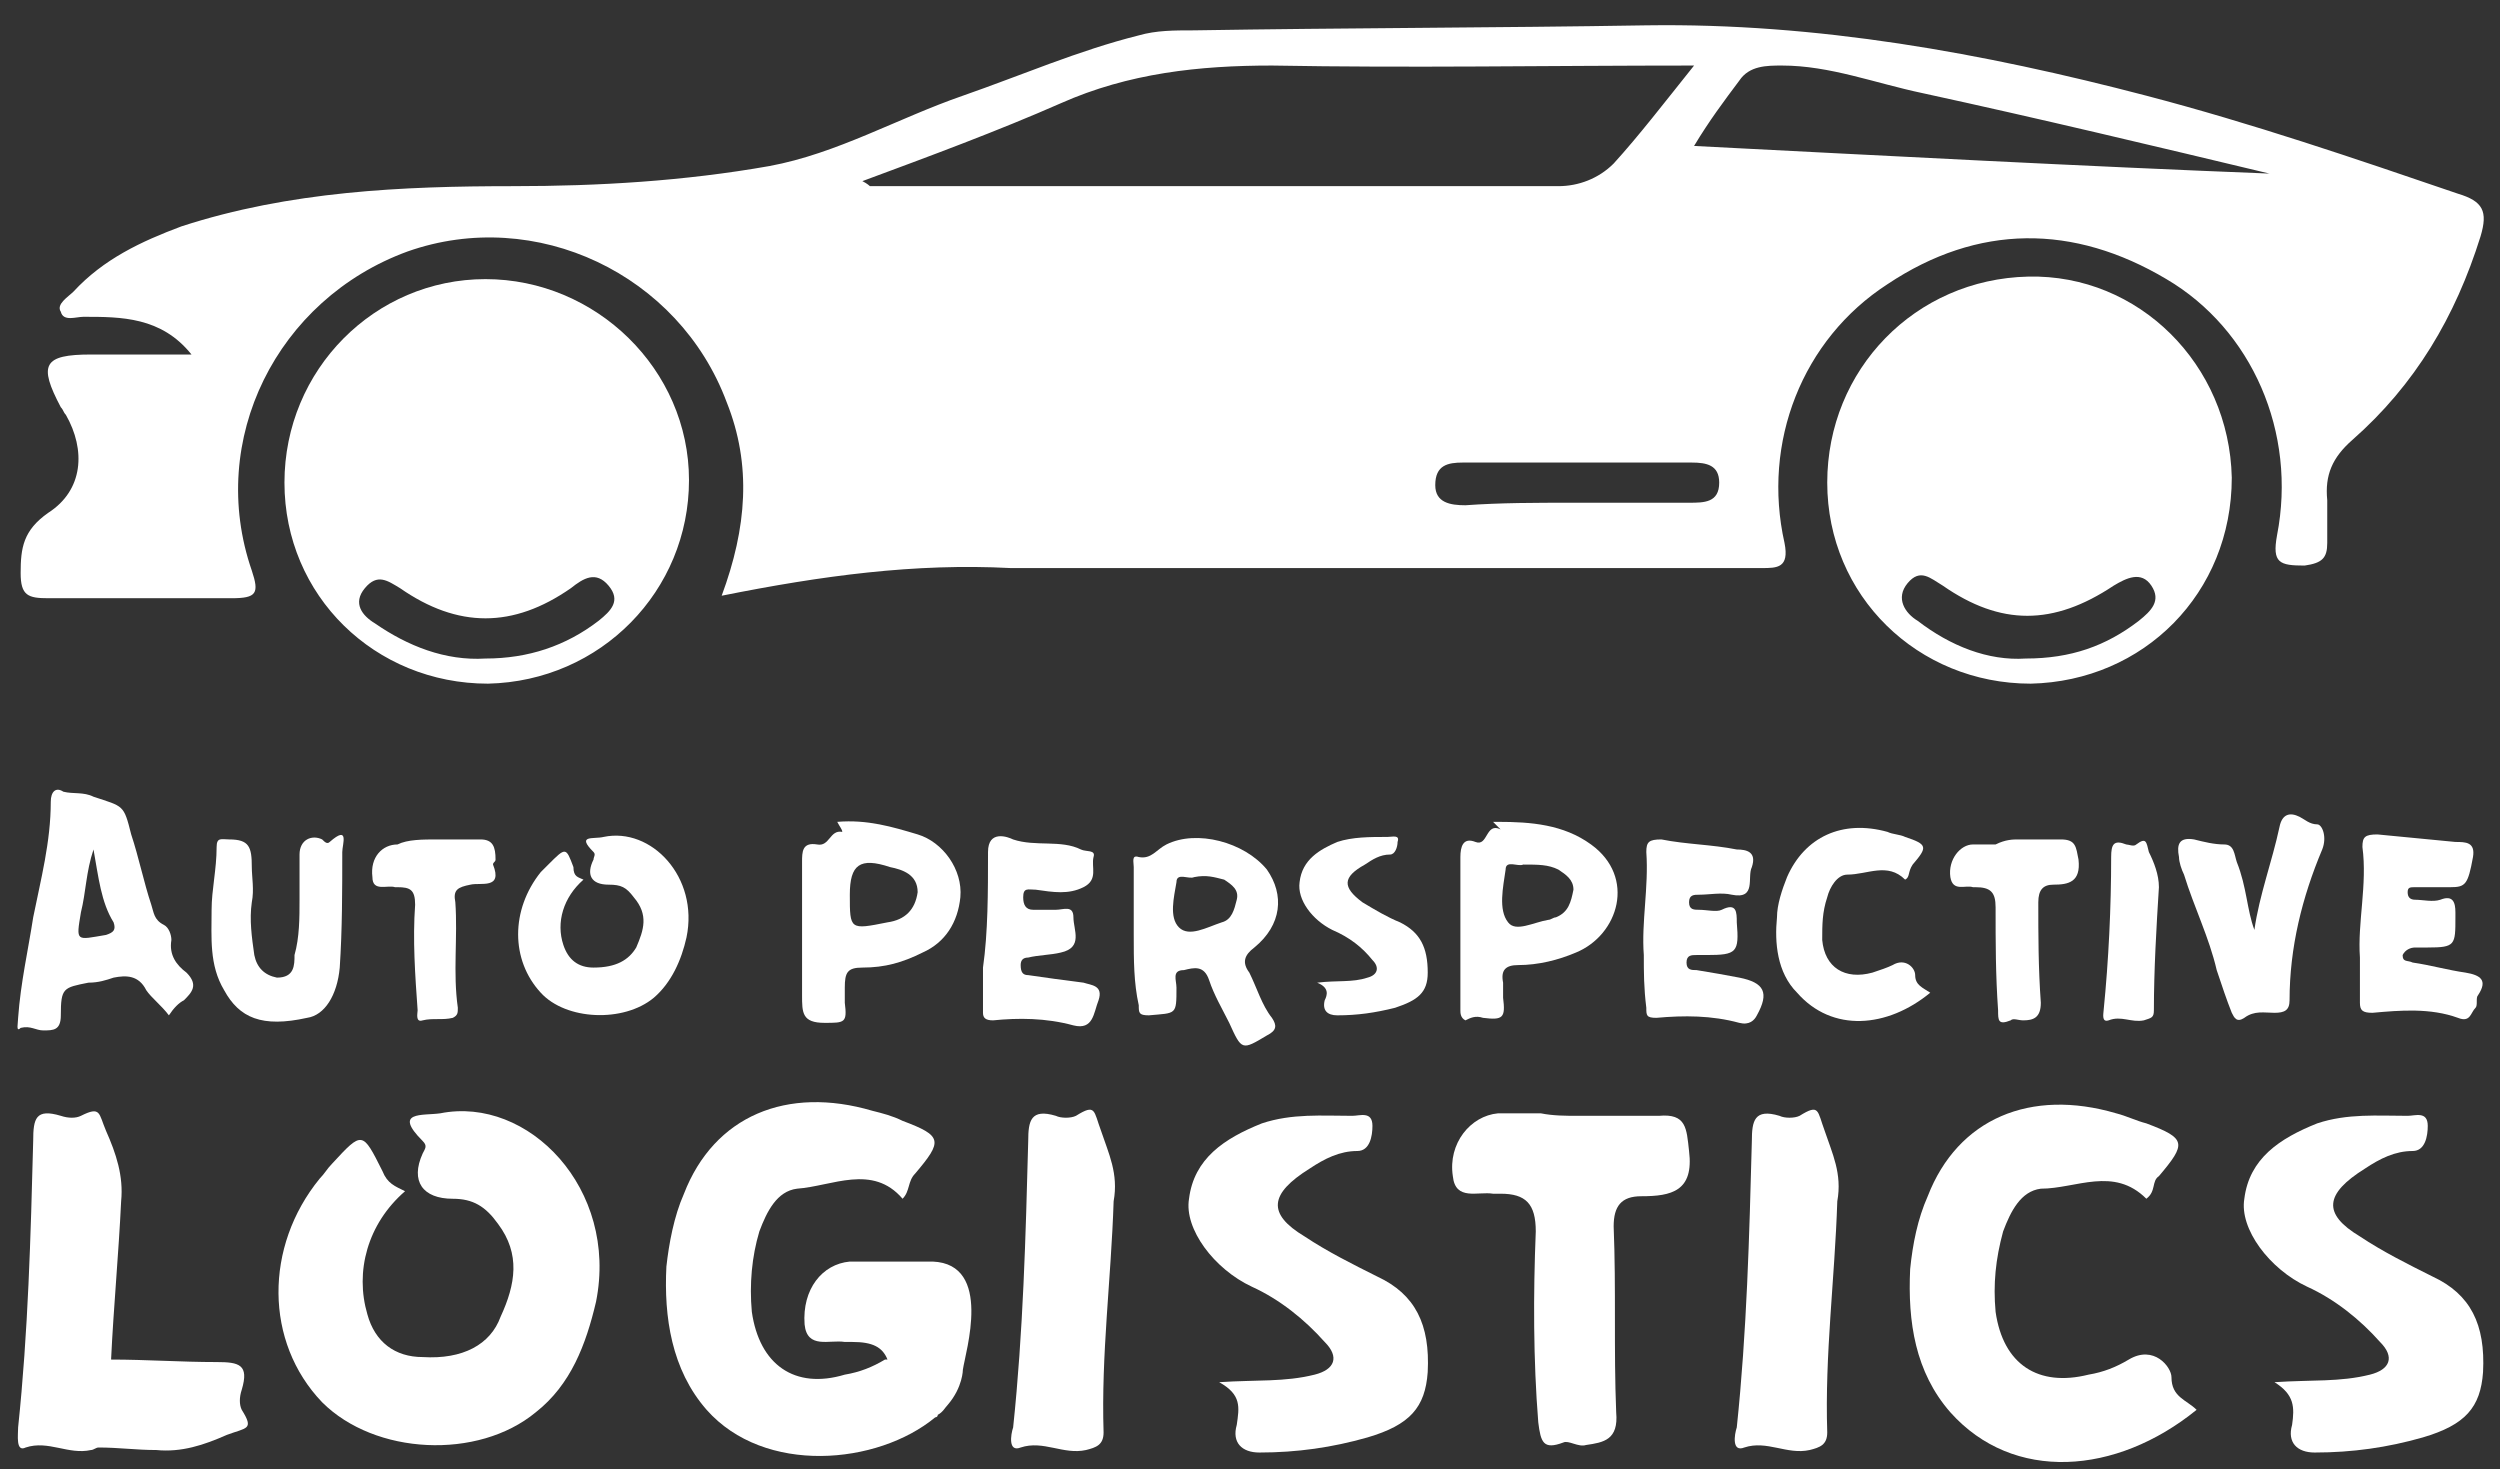
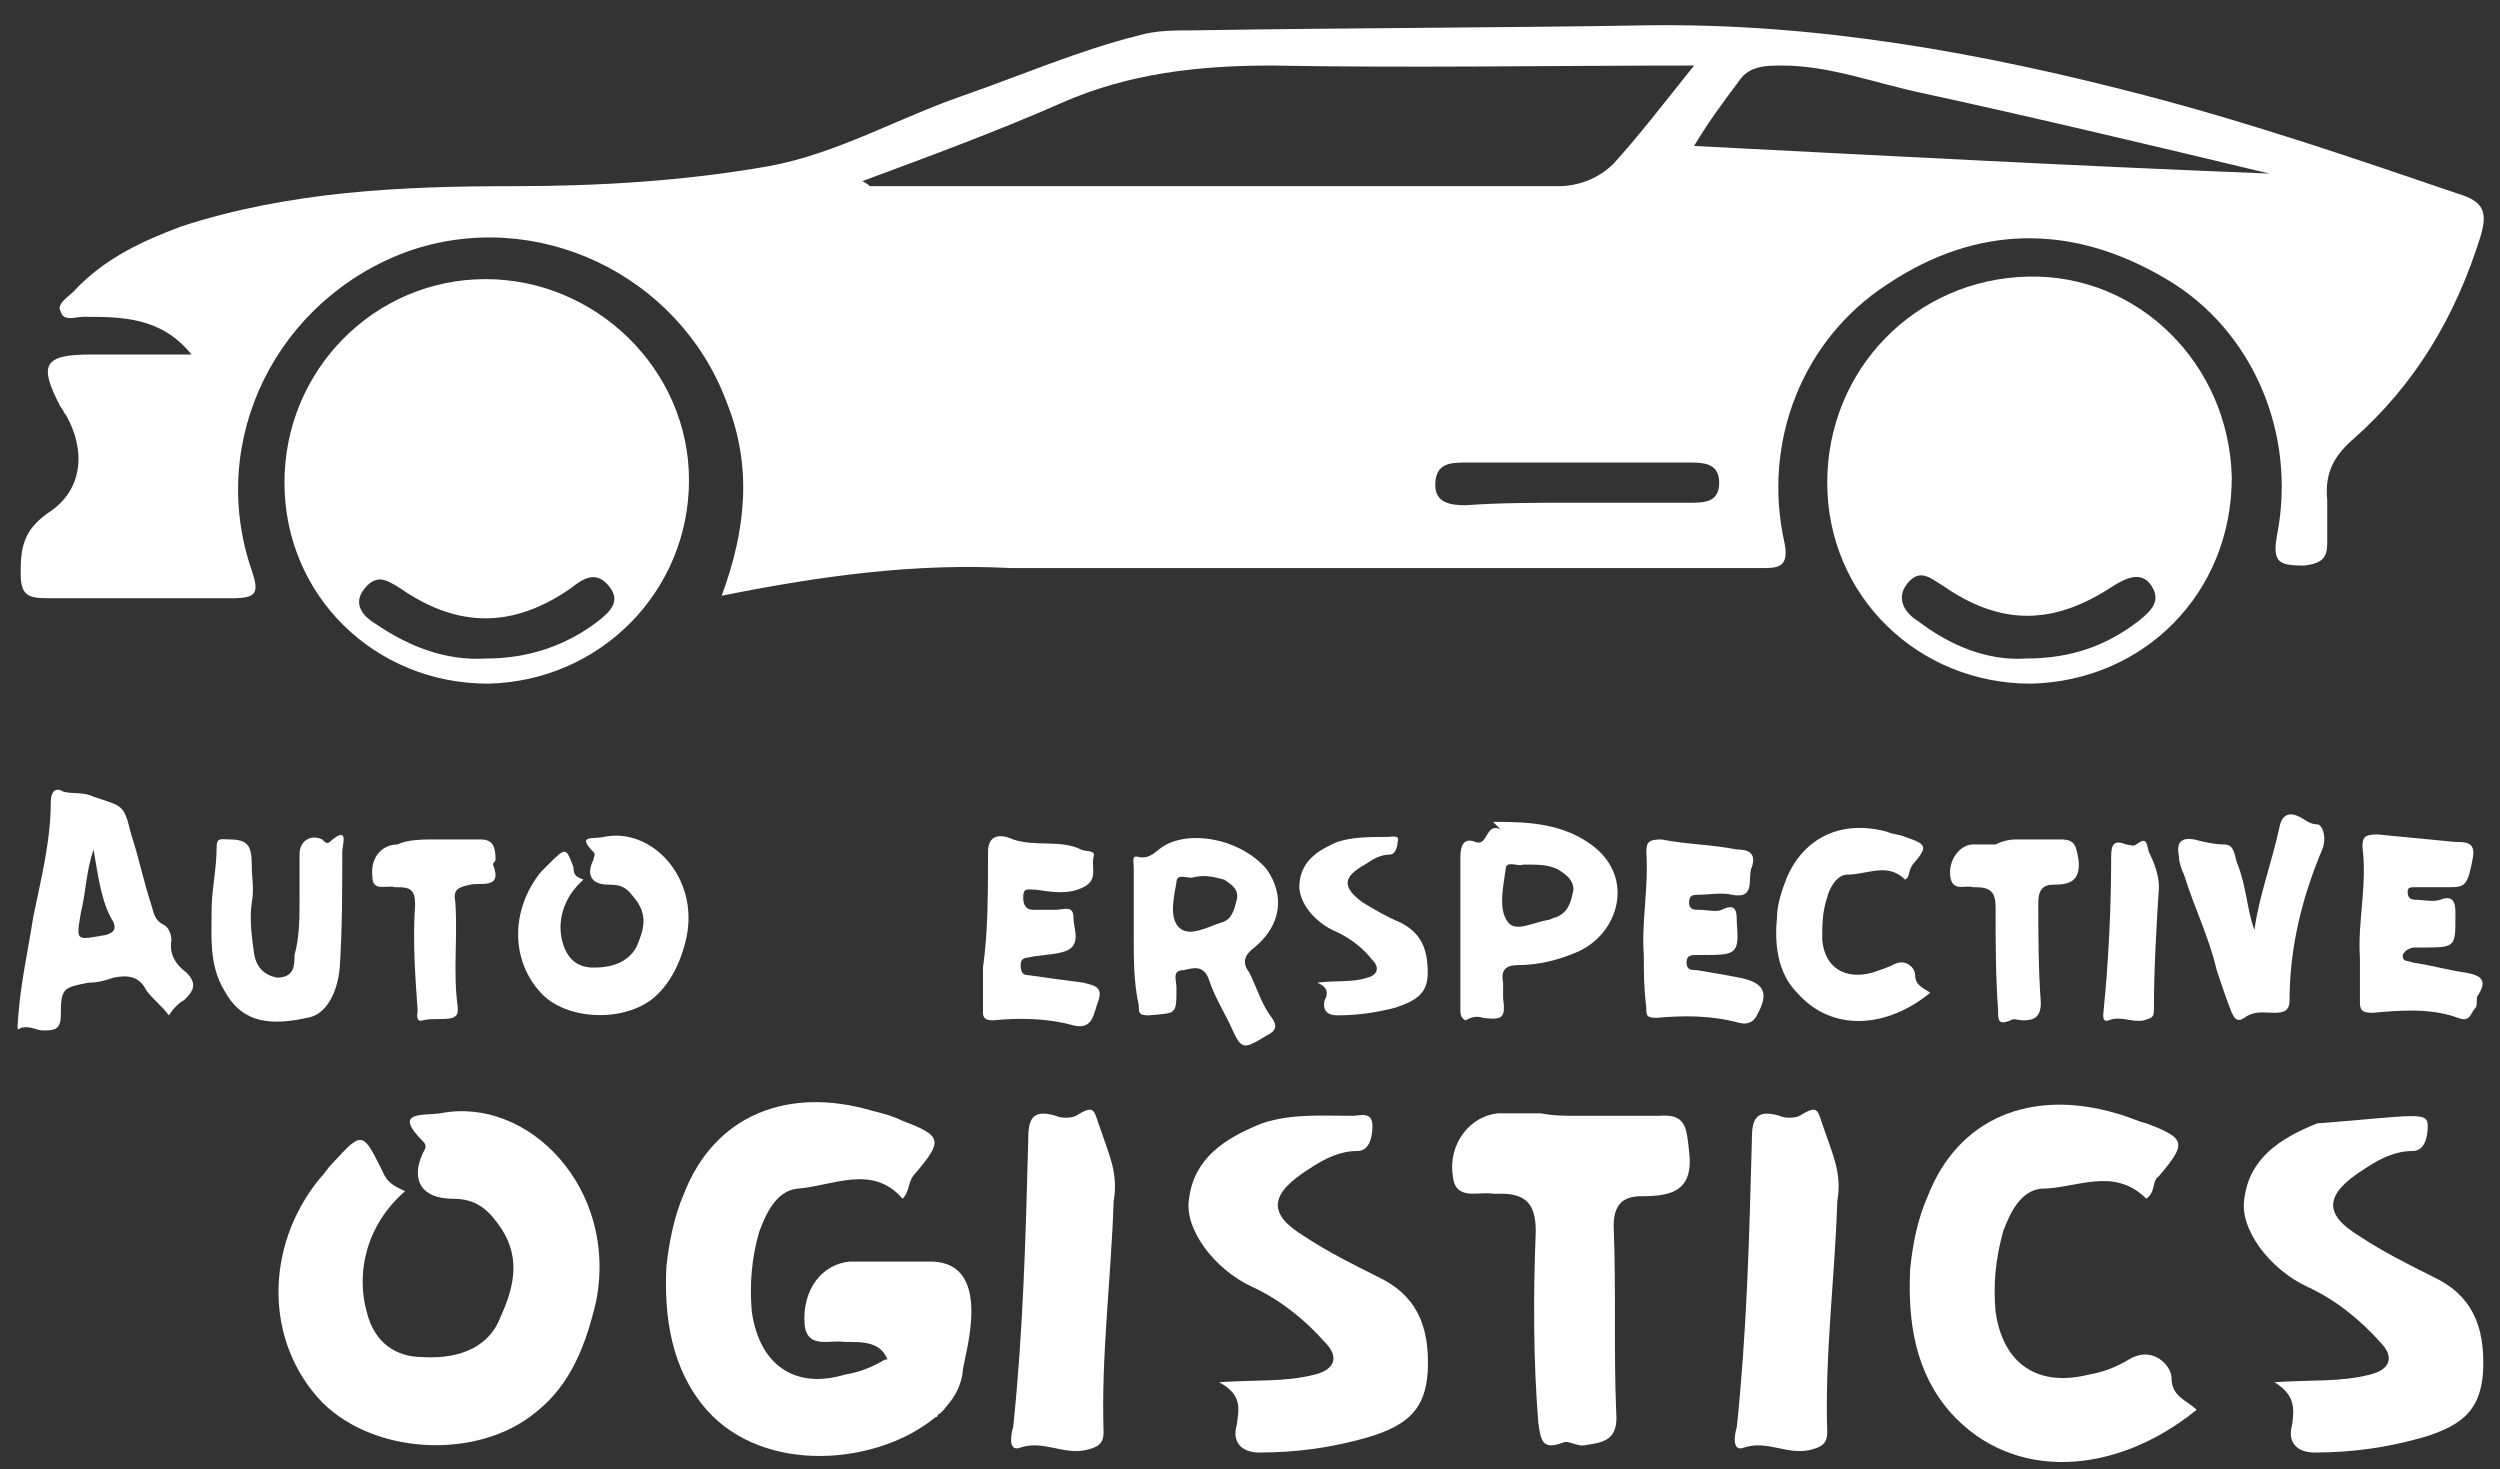
<svg xmlns="http://www.w3.org/2000/svg" width="97" height="57" viewBox="0 0 97 57" fill="none">
  <rect x="0" y="0" width="97" height="57" fill="#333333" stroke="none" />
  <path d="M28.001 23.114C28.976 20.482 29.171 18.044 28.196 15.607C26.343 10.635 20.786 8.003 15.814 9.757C10.745 11.61 8.015 17.069 9.77 22.139C10.062 23.016 9.965 23.211 8.99 23.211C6.65 23.211 4.213 23.211 1.873 23.211C1.093 23.211 0.801 23.114 0.801 22.236C0.801 21.261 0.898 20.579 1.873 19.896C3.238 19.019 3.335 17.459 2.555 16.094C2.458 15.997 2.458 15.899 2.36 15.802C1.483 14.145 1.678 13.755 3.53 13.755C4.798 13.755 6.065 13.755 7.43 13.755C6.26 12.292 4.7 12.292 3.238 12.292C2.945 12.292 2.458 12.487 2.36 12.097C2.165 11.805 2.653 11.512 2.848 11.317C4.018 10.05 5.48 9.367 7.04 8.783C11.232 7.418 15.619 7.223 19.909 7.223C23.224 7.223 26.538 7.028 29.853 6.443C32.485 5.955 34.825 4.59 37.36 3.713C39.602 2.933 41.844 1.958 44.184 1.373C44.867 1.178 45.549 1.178 46.329 1.178C52.178 1.081 58.028 1.081 63.877 0.983C70.507 0.886 76.941 2.056 83.278 3.713C87.373 4.785 91.37 6.15 95.367 7.515C96.342 7.808 96.537 8.198 96.245 9.172C95.27 12.292 93.71 14.925 91.272 17.069C90.493 17.752 90.2 18.434 90.297 19.409C90.297 19.994 90.297 20.579 90.297 21.066C90.297 21.651 90.103 21.846 89.42 21.944C88.445 21.944 88.153 21.846 88.348 20.774C89.128 16.777 87.373 12.78 84.058 10.83C80.451 8.685 76.746 8.685 73.237 11.025C69.922 13.17 68.362 17.167 69.239 21.066C69.434 22.041 68.947 22.041 68.362 22.041C62.415 22.041 56.468 22.041 50.424 22.041C46.719 22.041 42.917 22.041 39.212 22.041C35.507 21.846 31.9 22.334 28.001 23.114ZM65.73 2.543C59.978 2.543 54.713 2.641 49.351 2.543C46.524 2.543 43.794 2.836 41.162 4.005C38.725 5.078 36.092 6.053 33.46 7.028C33.655 7.125 33.753 7.223 33.753 7.223C42.624 7.223 51.496 7.223 60.465 7.223C61.245 7.223 62.025 6.93 62.61 6.345C63.585 5.273 64.56 4.005 65.73 2.543ZM65.73 5.663C73.334 6.053 80.646 6.443 88.055 6.735C83.571 5.663 79.086 4.59 74.601 3.615C72.749 3.226 70.994 2.543 69.142 2.543C68.557 2.543 67.874 2.543 67.485 3.128C66.9 3.908 66.315 4.688 65.73 5.663ZM61.05 19.506C62.513 19.506 64.072 19.506 65.535 19.506C66.12 19.506 66.705 19.506 66.705 18.727C66.705 18.044 66.217 17.947 65.632 17.947C62.708 17.947 59.685 17.947 56.761 17.947C56.176 17.947 55.688 18.044 55.688 18.824C55.688 19.506 56.273 19.604 56.858 19.604C58.223 19.506 59.588 19.506 61.05 19.506Z" fill="white" />
  <path d="M78.793 26.526C74.406 26.526 70.897 23.113 70.897 18.726C70.897 14.339 74.309 10.829 78.696 10.732C82.986 10.634 86.495 14.144 86.593 18.531C86.593 23.016 83.181 26.428 78.793 26.526ZM78.599 25.551C80.353 25.551 81.718 25.063 82.986 24.088C83.473 23.698 83.863 23.308 83.473 22.723C83.083 22.138 82.498 22.431 82.011 22.723C79.671 24.283 77.624 24.283 75.381 22.723C74.894 22.431 74.504 22.041 74.016 22.626C73.529 23.211 73.919 23.796 74.406 24.088C75.674 25.063 77.136 25.648 78.599 25.551Z" fill="white" />
  <path d="M18.934 26.526C14.547 26.526 11.037 23.113 11.037 18.726C11.037 14.339 14.547 10.83 18.836 10.83C23.126 10.83 26.733 14.339 26.733 18.629C26.733 22.919 23.321 26.428 18.934 26.526ZM18.836 25.551C20.494 25.551 21.956 25.063 23.224 24.088C23.711 23.698 24.101 23.308 23.613 22.724C23.126 22.139 22.639 22.431 22.151 22.821C19.909 24.381 17.764 24.381 15.522 22.821C15.034 22.529 14.644 22.236 14.157 22.821C13.669 23.406 14.059 23.893 14.547 24.186C15.814 25.063 17.276 25.648 18.836 25.551Z" fill="white" />
  <path d="M6.553 39.395C6.26 39.005 5.87 38.712 5.675 38.42C5.383 37.835 4.895 37.835 4.408 37.932C4.115 38.03 3.823 38.127 3.433 38.127C2.458 38.322 2.36 38.322 2.36 39.395C2.36 39.98 2.068 39.98 1.678 39.98C1.386 39.98 1.191 39.785 0.801 39.882C0.606 40.077 0.703 39.687 0.703 39.492C0.801 38.127 1.093 36.86 1.288 35.593C1.581 34.13 1.97 32.668 1.97 31.108C1.97 30.718 2.165 30.523 2.458 30.718C2.848 30.816 3.238 30.718 3.628 30.913C4.798 31.303 4.798 31.206 5.09 32.375C5.383 33.253 5.578 34.228 5.87 35.105C5.968 35.398 5.968 35.69 6.358 35.885C6.553 35.983 6.65 36.275 6.65 36.47C6.553 37.055 6.845 37.445 7.235 37.737C7.722 38.225 7.43 38.517 7.138 38.81C6.943 38.907 6.748 39.102 6.553 39.395ZM3.628 32.96C3.335 33.838 3.335 34.618 3.14 35.398C2.945 36.568 2.945 36.47 4.115 36.275C4.408 36.178 4.505 36.08 4.408 35.788C3.92 35.008 3.823 34.033 3.628 32.96Z" fill="white" />
-   <path d="M32.485 31.888C33.655 31.79 34.63 32.083 35.605 32.375C36.58 32.668 37.36 33.74 37.262 34.812C37.165 35.787 36.677 36.567 35.8 36.957C35.02 37.347 34.338 37.542 33.46 37.542C32.875 37.542 32.778 37.737 32.778 38.322C32.778 38.517 32.778 38.712 32.778 38.907C32.875 39.687 32.778 39.687 31.998 39.687C31.12 39.687 31.12 39.297 31.12 38.615C31.12 36.86 31.12 35.203 31.12 33.448C31.12 33.058 31.12 32.668 31.705 32.765C32.193 32.863 32.193 32.18 32.68 32.278C32.68 32.18 32.583 32.083 32.485 31.888ZM32.973 34.715C32.973 36.08 32.973 36.08 34.435 35.787C35.117 35.69 35.508 35.3 35.605 34.617C35.605 33.935 35.02 33.74 34.533 33.643C33.363 33.253 32.973 33.545 32.973 34.715Z" fill="white" />
  <path d="M43.989 36.275C43.989 35.398 43.989 34.52 43.989 33.643C43.989 33.448 43.892 33.155 44.184 33.253C44.672 33.35 44.867 32.96 45.257 32.765C46.426 32.18 48.279 32.668 49.156 33.74C49.839 34.715 49.741 35.885 48.669 36.763C48.279 37.055 48.181 37.347 48.474 37.737C48.766 38.322 48.961 39.005 49.351 39.492C49.546 39.785 49.546 39.98 49.156 40.175C48.181 40.76 48.181 40.76 47.694 39.687C47.401 39.102 47.109 38.615 46.914 38.03C46.719 37.445 46.329 37.542 45.939 37.64C45.452 37.64 45.647 38.03 45.647 38.322C45.647 39.395 45.647 39.297 44.574 39.395C44.184 39.395 44.184 39.297 44.184 39.005C43.989 38.127 43.989 37.25 43.989 36.275ZM46.329 34.033C46.134 34.13 45.647 33.838 45.647 34.228C45.549 34.813 45.354 35.593 45.744 35.983C46.134 36.373 46.816 35.983 47.401 35.788C47.791 35.69 47.889 35.3 47.986 34.91C48.084 34.52 47.791 34.325 47.499 34.13C47.109 34.033 46.816 33.935 46.329 34.033Z" fill="white" />
  <path d="M22.639 34.13C21.859 34.813 21.566 35.788 21.859 36.665C22.054 37.25 22.444 37.542 23.029 37.542C23.906 37.542 24.394 37.25 24.686 36.762C24.979 36.08 25.174 35.495 24.589 34.813C24.296 34.423 24.101 34.325 23.614 34.325C22.931 34.325 22.736 33.935 23.029 33.35C23.029 33.253 23.126 33.155 23.029 33.058C22.346 32.375 23.029 32.57 23.419 32.473C25.271 32.083 27.123 34.033 26.636 36.372C26.441 37.25 26.051 38.127 25.369 38.712C24.199 39.687 21.956 39.59 20.981 38.517C19.811 37.25 19.811 35.3 20.981 33.838C21.079 33.74 21.176 33.643 21.274 33.545C21.956 32.863 21.956 32.863 22.249 33.643C22.249 34.033 22.444 34.033 22.639 34.13Z" fill="white" />
  <path d="M58.223 32.181C58.126 32.083 58.028 31.986 57.931 31.888C58.028 31.888 58.126 31.888 58.126 31.888C59.393 31.888 60.66 31.986 61.733 32.766C63.487 34.033 62.805 36.275 61.148 36.958C60.465 37.25 59.685 37.445 58.905 37.445C58.418 37.445 58.223 37.64 58.32 38.128C58.32 38.323 58.32 38.518 58.32 38.713C58.418 39.492 58.32 39.59 57.541 39.492C57.248 39.395 57.053 39.492 56.858 39.59C56.663 39.492 56.663 39.297 56.663 39.2C56.663 37.25 56.663 35.203 56.663 33.253C56.663 32.863 56.761 32.473 57.248 32.668C57.736 32.863 57.638 31.888 58.223 32.181ZM59.1 33.545C58.905 33.643 58.418 33.351 58.418 33.74C58.32 34.423 58.126 35.3 58.515 35.788C58.808 36.178 59.49 35.788 60.075 35.69C60.173 35.69 60.27 35.593 60.368 35.593C60.855 35.398 60.953 35.008 61.05 34.52C61.05 34.13 60.758 33.935 60.465 33.74C60.075 33.545 59.685 33.545 59.1 33.545Z" fill="white" />
  <path d="M91.565 37.153C91.468 35.788 91.858 34.325 91.662 32.863C91.662 32.473 91.76 32.376 92.247 32.376C93.222 32.473 94.295 32.571 95.27 32.668C95.66 32.668 96.05 32.668 95.952 33.253C95.757 34.325 95.66 34.423 95.075 34.423C94.587 34.423 94.197 34.423 93.71 34.423C93.515 34.423 93.417 34.423 93.417 34.618C93.417 34.813 93.515 34.91 93.71 34.91C94.002 34.91 94.392 35.008 94.685 34.91C95.172 34.715 95.27 35.008 95.27 35.398C95.27 35.495 95.27 35.495 95.27 35.593C95.27 36.665 95.27 36.763 94.197 36.763C94.002 36.763 93.905 36.763 93.71 36.763C93.515 36.763 93.32 36.86 93.222 37.055C93.222 37.347 93.417 37.25 93.612 37.347C94.295 37.445 94.977 37.64 95.66 37.737C96.245 37.835 96.537 38.03 96.147 38.615C96.05 38.712 96.147 39.005 96.05 39.102C95.855 39.297 95.855 39.687 95.367 39.492C94.295 39.102 93.125 39.2 92.052 39.297C91.662 39.297 91.565 39.2 91.565 38.907C91.565 38.322 91.565 37.737 91.565 37.153Z" fill="white" />
  <path d="M11.622 34.91C11.622 34.325 11.622 33.74 11.622 33.155C11.622 32.57 12.11 32.375 12.5 32.57C12.597 32.668 12.694 32.765 12.792 32.668C13.572 31.985 13.28 32.765 13.28 33.058C13.28 34.52 13.28 36.08 13.182 37.542C13.085 38.615 12.597 39.395 11.915 39.492C10.16 39.882 9.282 39.492 8.697 38.42C8.112 37.445 8.21 36.373 8.21 35.3C8.21 34.52 8.405 33.74 8.405 32.863C8.405 32.473 8.6 32.57 8.892 32.57C9.672 32.57 9.77 32.863 9.77 33.643C9.77 34.033 9.867 34.52 9.77 35.008C9.672 35.69 9.77 36.373 9.867 37.055C9.965 37.542 10.257 37.835 10.745 37.932C11.427 37.932 11.427 37.445 11.427 37.055C11.622 36.373 11.622 35.593 11.622 34.91Z" fill="white" />
  <path d="M63.78 37.055C63.682 35.788 63.975 34.423 63.877 33.058C63.877 32.668 63.975 32.57 64.462 32.57C65.437 32.765 66.412 32.765 67.387 32.96C67.777 32.96 68.167 33.058 67.972 33.643C67.777 34.033 68.167 34.91 67.192 34.715C66.802 34.618 66.315 34.715 65.925 34.715C65.73 34.715 65.535 34.715 65.535 35.008C65.535 35.3 65.73 35.3 65.925 35.3C66.217 35.3 66.607 35.398 66.802 35.3C67.387 35.008 67.387 35.398 67.387 35.788C67.485 36.957 67.387 37.055 66.217 37.055C66.12 37.055 66.022 37.055 65.827 37.055C65.632 37.055 65.437 37.055 65.437 37.347C65.437 37.64 65.632 37.64 65.827 37.64C66.412 37.737 66.997 37.835 67.485 37.932C68.46 38.127 68.654 38.517 68.167 39.395C68.07 39.59 67.875 39.785 67.485 39.687C66.412 39.395 65.34 39.395 64.267 39.492C63.877 39.492 63.877 39.395 63.877 39.102C63.78 38.322 63.78 37.737 63.78 37.055Z" fill="white" />
  <path d="M87.47 36.08C87.665 34.715 88.153 33.448 88.445 32.083C88.543 31.595 88.835 31.498 89.225 31.693C89.42 31.79 89.615 31.985 89.907 31.985C90.102 31.985 90.297 32.473 90.102 32.96C89.323 34.812 88.835 36.762 88.835 38.81C88.835 39.2 88.64 39.297 88.25 39.297C87.86 39.297 87.47 39.2 87.08 39.492C86.788 39.687 86.69 39.492 86.593 39.297C86.398 38.81 86.203 38.225 86.008 37.64C85.715 36.372 85.13 35.203 84.74 33.935C84.643 33.74 84.545 33.448 84.545 33.253C84.448 32.765 84.545 32.473 85.13 32.57C85.52 32.668 85.91 32.765 86.3 32.765C86.69 32.765 86.69 33.155 86.788 33.448C87.178 34.422 87.178 35.3 87.47 36.08Z" fill="white" />
  <path d="M38.14 37.543C38.335 36.178 38.335 34.618 38.335 33.058C38.335 32.181 39.115 32.473 39.309 32.571C40.187 32.863 41.162 32.571 41.942 32.961C42.137 33.058 42.527 32.961 42.429 33.253C42.332 33.643 42.624 34.13 42.039 34.423C41.454 34.715 40.869 34.618 40.187 34.52C39.895 34.52 39.7 34.423 39.7 34.813C39.7 35.105 39.797 35.3 40.09 35.3C40.382 35.3 40.674 35.3 40.967 35.3C41.259 35.3 41.649 35.105 41.649 35.593C41.649 36.08 42.039 36.763 41.162 36.958C40.772 37.055 40.285 37.055 39.895 37.153C39.7 37.153 39.602 37.25 39.602 37.445C39.602 37.738 39.7 37.835 39.895 37.835C40.577 37.933 41.259 38.03 42.039 38.127C42.332 38.225 42.819 38.225 42.624 38.81C42.429 39.297 42.429 39.98 41.649 39.785C40.577 39.492 39.505 39.492 38.53 39.59C38.237 39.59 38.14 39.492 38.14 39.297C38.14 38.615 38.14 38.127 38.14 37.543Z" fill="white" />
  <path d="M73.919 34.13C73.237 33.447 72.457 33.935 71.677 33.935C71.287 33.935 70.994 34.422 70.897 34.812C70.702 35.397 70.702 35.885 70.702 36.47C70.799 37.542 71.579 38.03 72.652 37.737C72.944 37.64 73.237 37.542 73.432 37.445C73.919 37.152 74.309 37.542 74.309 37.835C74.309 38.225 74.602 38.322 74.894 38.517C73.237 39.882 71.092 40.077 69.727 38.517C68.947 37.737 68.85 36.567 68.947 35.592C68.947 35.105 69.142 34.52 69.337 34.032C70.019 32.473 71.482 31.79 73.237 32.278C73.432 32.375 73.724 32.375 73.919 32.473C74.796 32.765 74.796 32.863 74.212 33.545C74.016 33.837 74.114 34.032 73.919 34.13Z" fill="white" />
  <path d="M51.106 38.128C51.886 38.03 52.471 38.128 53.056 37.933C53.446 37.835 53.544 37.543 53.251 37.25C52.861 36.763 52.374 36.373 51.691 36.08C50.911 35.69 50.327 34.91 50.424 34.228C50.522 33.35 51.204 32.961 51.886 32.668C52.471 32.473 53.154 32.473 53.836 32.473C54.031 32.473 54.324 32.376 54.226 32.668C54.226 32.863 54.129 33.156 53.934 33.156C53.544 33.156 53.251 33.35 52.959 33.545C52.081 34.033 52.081 34.423 52.861 35.008C53.349 35.3 53.836 35.593 54.324 35.788C55.103 36.178 55.396 36.763 55.396 37.738C55.396 38.518 55.006 38.81 54.129 39.102C53.349 39.297 52.666 39.395 51.886 39.395C51.496 39.395 51.301 39.2 51.399 38.81C51.496 38.615 51.594 38.323 51.106 38.128Z" fill="white" />
  <path d="M78.306 32.57C78.891 32.57 79.379 32.57 79.963 32.57C80.549 32.57 80.549 32.863 80.646 33.35C80.743 34.228 80.256 34.325 79.671 34.325C79.281 34.325 79.086 34.52 79.086 35.008C79.086 36.275 79.086 37.542 79.184 38.907C79.184 39.492 78.891 39.59 78.501 39.59C78.306 39.59 78.111 39.492 78.014 39.59C77.526 39.785 77.526 39.59 77.526 39.2C77.429 37.835 77.429 36.568 77.429 35.203C77.429 34.618 77.234 34.423 76.649 34.423H76.551C76.259 34.325 75.771 34.618 75.674 34.033C75.576 33.35 76.064 32.765 76.551 32.765C76.844 32.765 77.136 32.765 77.429 32.765C77.819 32.57 78.111 32.57 78.306 32.57Z" fill="white" />
  <path d="M16.984 32.57C17.569 32.57 18.057 32.57 18.642 32.57C19.129 32.57 19.227 32.863 19.227 33.35C19.227 33.448 19.129 33.448 19.129 33.545C19.519 34.52 18.642 34.228 18.252 34.325C17.764 34.423 17.569 34.52 17.667 35.008C17.764 36.373 17.569 37.737 17.764 39.102C17.764 39.297 17.764 39.395 17.569 39.492C17.179 39.59 16.789 39.492 16.399 39.59C16.107 39.687 16.204 39.297 16.204 39.2C16.107 37.835 16.009 36.47 16.107 35.105C16.107 34.52 15.912 34.423 15.424 34.423H15.327C15.034 34.325 14.45 34.618 14.45 34.033C14.352 33.253 14.839 32.765 15.424 32.765C15.814 32.57 16.399 32.57 16.984 32.57Z" fill="white" />
  <path d="M83.766 34.423C83.668 35.983 83.571 37.64 83.571 39.2C83.571 39.492 83.473 39.492 83.181 39.59C82.693 39.687 82.303 39.395 81.816 39.59C81.523 39.687 81.621 39.297 81.621 39.2C81.816 37.25 81.913 35.203 81.913 33.253C81.913 32.765 82.011 32.57 82.498 32.765C82.596 32.765 82.791 32.863 82.888 32.765C83.278 32.473 83.278 32.668 83.376 33.058C83.571 33.448 83.766 33.935 83.766 34.423Z" fill="white" />
  <path d="M15.716 46.219C14.254 47.487 13.767 49.339 14.254 50.996C14.547 52.069 15.326 52.654 16.399 52.654C17.959 52.751 19.031 52.166 19.421 51.094C20.006 49.827 20.201 48.657 19.324 47.487C18.836 46.804 18.349 46.512 17.569 46.512C16.399 46.512 15.912 45.829 16.399 44.757C16.496 44.562 16.594 44.464 16.399 44.27C15.229 43.1 16.399 43.294 17.081 43.197C20.494 42.515 24.003 46.122 23.126 50.509C22.736 52.166 22.151 53.726 20.786 54.798C18.544 56.651 14.547 56.456 12.499 54.408C10.257 52.069 10.257 48.364 12.402 45.732C12.597 45.537 12.694 45.342 12.889 45.147C14.059 43.88 14.059 43.88 14.839 45.439C15.034 45.927 15.326 46.024 15.716 46.219Z" fill="white" />
  <path d="M83.278 46.511C82.011 45.244 80.549 46.121 79.184 46.121C78.404 46.219 78.014 46.999 77.721 47.779C77.429 48.851 77.331 49.826 77.429 50.898C77.721 52.946 79.086 53.823 81.036 53.336C81.621 53.238 82.108 53.043 82.596 52.751C83.571 52.166 84.253 53.043 84.253 53.433C84.253 54.213 84.838 54.311 85.228 54.701C82.108 57.236 78.111 57.528 75.674 54.798C74.309 53.238 74.017 51.288 74.114 49.241C74.212 48.266 74.406 47.291 74.796 46.414C75.966 43.392 78.794 42.222 82.108 43.197C82.498 43.294 82.888 43.489 83.278 43.587C84.838 44.172 84.838 44.367 83.766 45.634C83.473 45.829 83.668 46.219 83.278 46.511Z" fill="white" />
  <path d="M47.304 53.629C48.766 53.531 49.839 53.629 51.008 53.336C51.788 53.141 51.983 52.654 51.398 52.069C50.618 51.191 49.644 50.411 48.571 49.924C47.109 49.241 45.939 47.681 46.134 46.512C46.329 44.952 47.499 44.172 48.961 43.587C50.131 43.197 51.301 43.294 52.471 43.294C52.763 43.294 53.251 43.099 53.251 43.684C53.251 44.074 53.153 44.659 52.666 44.659C51.983 44.659 51.398 44.952 50.813 45.342C49.254 46.317 49.156 47.096 50.618 47.974C51.496 48.559 52.471 49.046 53.446 49.534C54.908 50.216 55.493 51.386 55.395 53.239C55.298 54.603 54.713 55.286 53.056 55.773C51.691 56.163 50.326 56.358 48.864 56.358C48.181 56.358 47.791 55.968 47.986 55.286C48.084 54.603 48.181 54.116 47.304 53.629Z" fill="white" />
-   <path d="M88.25 53.629C89.713 53.531 90.785 53.629 91.955 53.336C92.735 53.141 92.93 52.654 92.345 52.069C91.565 51.191 90.59 50.411 89.518 49.924C88.055 49.241 86.885 47.681 87.08 46.512C87.275 44.952 88.445 44.172 89.908 43.587C91.078 43.197 92.247 43.294 93.417 43.294C93.71 43.294 94.197 43.099 94.197 43.684C94.197 44.074 94.1 44.659 93.612 44.659C92.93 44.659 92.345 44.952 91.76 45.342C90.2 46.317 90.103 47.096 91.565 47.974C92.442 48.559 93.417 49.046 94.392 49.534C95.855 50.216 96.439 51.386 96.342 53.239C96.245 54.603 95.66 55.286 94.002 55.773C92.637 56.163 91.272 56.358 89.81 56.358C89.128 56.358 88.738 55.968 88.933 55.286C89.03 54.603 89.03 54.116 88.25 53.629Z" fill="white" />
+   <path d="M88.25 53.629C89.713 53.531 90.785 53.629 91.955 53.336C92.735 53.141 92.93 52.654 92.345 52.069C91.565 51.191 90.59 50.411 89.518 49.924C88.055 49.241 86.885 47.681 87.08 46.512C87.275 44.952 88.445 44.172 89.908 43.587C93.71 43.294 94.197 43.099 94.197 43.684C94.197 44.074 94.1 44.659 93.612 44.659C92.93 44.659 92.345 44.952 91.76 45.342C90.2 46.317 90.103 47.096 91.565 47.974C92.442 48.559 93.417 49.046 94.392 49.534C95.855 50.216 96.439 51.386 96.342 53.239C96.245 54.603 95.66 55.286 94.002 55.773C92.637 56.163 91.272 56.358 89.81 56.358C89.128 56.358 88.738 55.968 88.933 55.286C89.03 54.603 89.03 54.116 88.25 53.629Z" fill="white" />
  <path d="M61.245 43.294C62.318 43.294 63.292 43.294 64.365 43.294C65.437 43.197 65.437 43.782 65.535 44.659C65.73 46.219 64.852 46.414 63.682 46.414C62.903 46.414 62.61 46.804 62.61 47.584C62.708 50.021 62.61 52.361 62.708 54.798C62.805 55.871 62.22 55.968 61.538 56.066C61.245 56.163 60.855 55.871 60.66 55.968C59.88 56.261 59.783 55.968 59.685 55.188C59.49 52.751 59.49 50.216 59.588 47.779C59.588 46.706 59.198 46.316 58.223 46.316C58.125 46.316 58.028 46.316 57.93 46.316C57.346 46.219 56.468 46.609 56.37 45.634C56.176 44.367 57.053 43.294 58.125 43.197C58.71 43.197 59.198 43.197 59.783 43.197C60.27 43.294 60.758 43.294 61.245 43.294Z" fill="white" />
  <path d="M71.287 46.609C71.189 49.631 70.799 52.556 70.897 55.578C70.897 56.066 70.604 56.163 70.214 56.261C69.337 56.456 68.557 55.871 67.679 56.163C67.192 56.358 67.29 55.676 67.387 55.383C67.777 51.679 67.874 47.974 67.972 44.269C67.972 43.489 68.069 43.002 69.044 43.294C69.239 43.392 69.629 43.392 69.824 43.294C70.604 42.807 70.507 43.099 70.799 43.879C71.092 44.757 71.482 45.537 71.287 46.609Z" fill="white" />
  <path d="M43.209 46.609C43.112 49.631 42.722 52.556 42.819 55.578C42.819 56.066 42.527 56.163 42.137 56.261C41.259 56.456 40.48 55.871 39.602 56.163C39.115 56.358 39.212 55.676 39.31 55.383C39.7 51.679 39.797 47.974 39.895 44.269C39.895 43.489 39.992 43.002 40.967 43.294C41.162 43.392 41.552 43.392 41.747 43.294C42.527 42.807 42.429 43.099 42.722 43.879C43.014 44.757 43.404 45.537 43.209 46.609Z" fill="white" />
-   <path d="M9.38 54.701C9.282 54.506 9.282 54.213 9.38 53.921C9.672 52.946 9.282 52.848 8.405 52.848C7.04 52.848 5.675 52.751 4.31 52.751C4.408 50.704 4.603 48.656 4.7 46.609C4.798 45.634 4.505 44.757 4.115 43.879C3.823 43.197 3.92 42.904 3.14 43.294C2.946 43.392 2.653 43.392 2.361 43.294C1.386 43.002 1.288 43.392 1.288 44.269C1.191 47.974 1.093 51.678 0.703 55.383C0.703 55.676 0.606 56.358 0.996 56.163C1.873 55.871 2.653 56.456 3.53 56.261C3.628 56.261 3.725 56.163 3.823 56.163C4.603 56.163 5.285 56.261 6.065 56.261C7.04 56.358 7.918 56.066 8.795 55.676C9.575 55.383 9.867 55.481 9.38 54.701Z" fill="white" />
  <path d="M36.19 48.949C35.702 48.949 35.117 48.949 34.63 48.949C34.045 48.949 33.558 48.949 32.973 48.949C31.9 49.046 31.12 50.021 31.218 51.386C31.315 52.361 32.193 51.971 32.778 52.068C32.875 52.068 32.973 52.068 33.07 52.068C33.85 52.068 34.24 52.263 34.435 52.751C34.435 52.751 34.435 52.751 34.337 52.751C33.85 53.043 33.363 53.238 32.778 53.336C30.828 53.921 29.463 52.946 29.171 50.898C29.073 49.826 29.171 48.754 29.463 47.779C29.755 46.999 30.145 46.219 30.925 46.121C32.29 46.024 33.85 45.146 35.02 46.511C35.312 46.219 35.215 45.829 35.507 45.536C36.58 44.269 36.58 44.074 35.02 43.489C34.63 43.294 34.24 43.197 33.85 43.099C30.535 42.124 27.708 43.294 26.538 46.316C26.148 47.194 25.953 48.266 25.856 49.144C25.758 51.093 26.051 53.141 27.416 54.7C29.658 57.235 34.045 56.845 36.287 54.993C36.287 54.993 36.385 54.993 36.385 54.895C36.58 54.798 36.677 54.603 36.775 54.505C37.36 53.823 37.36 53.141 37.36 53.141C37.457 52.458 38.53 49.046 36.19 48.949Z" fill="white" />
</svg>